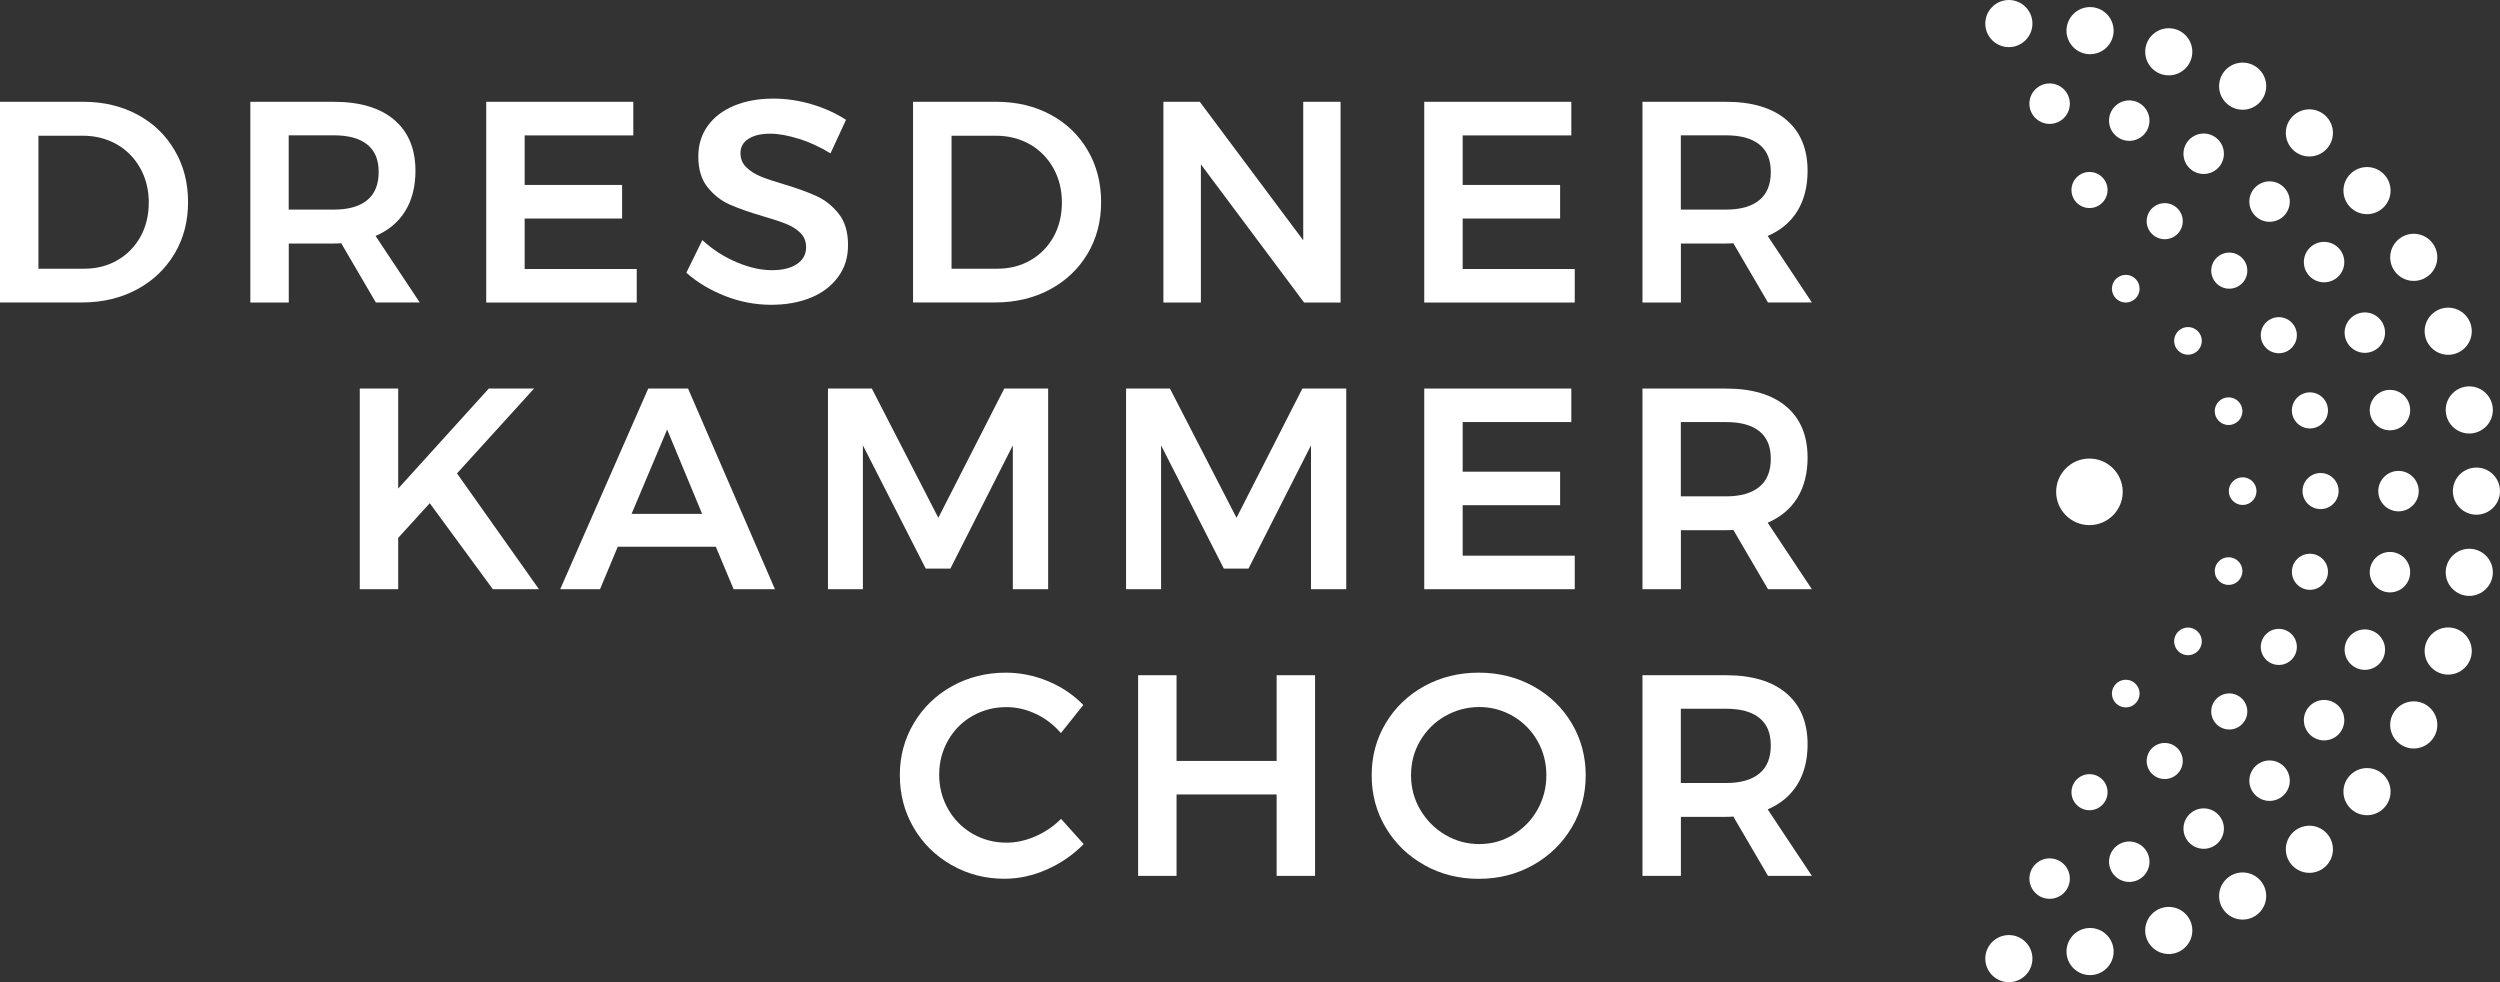
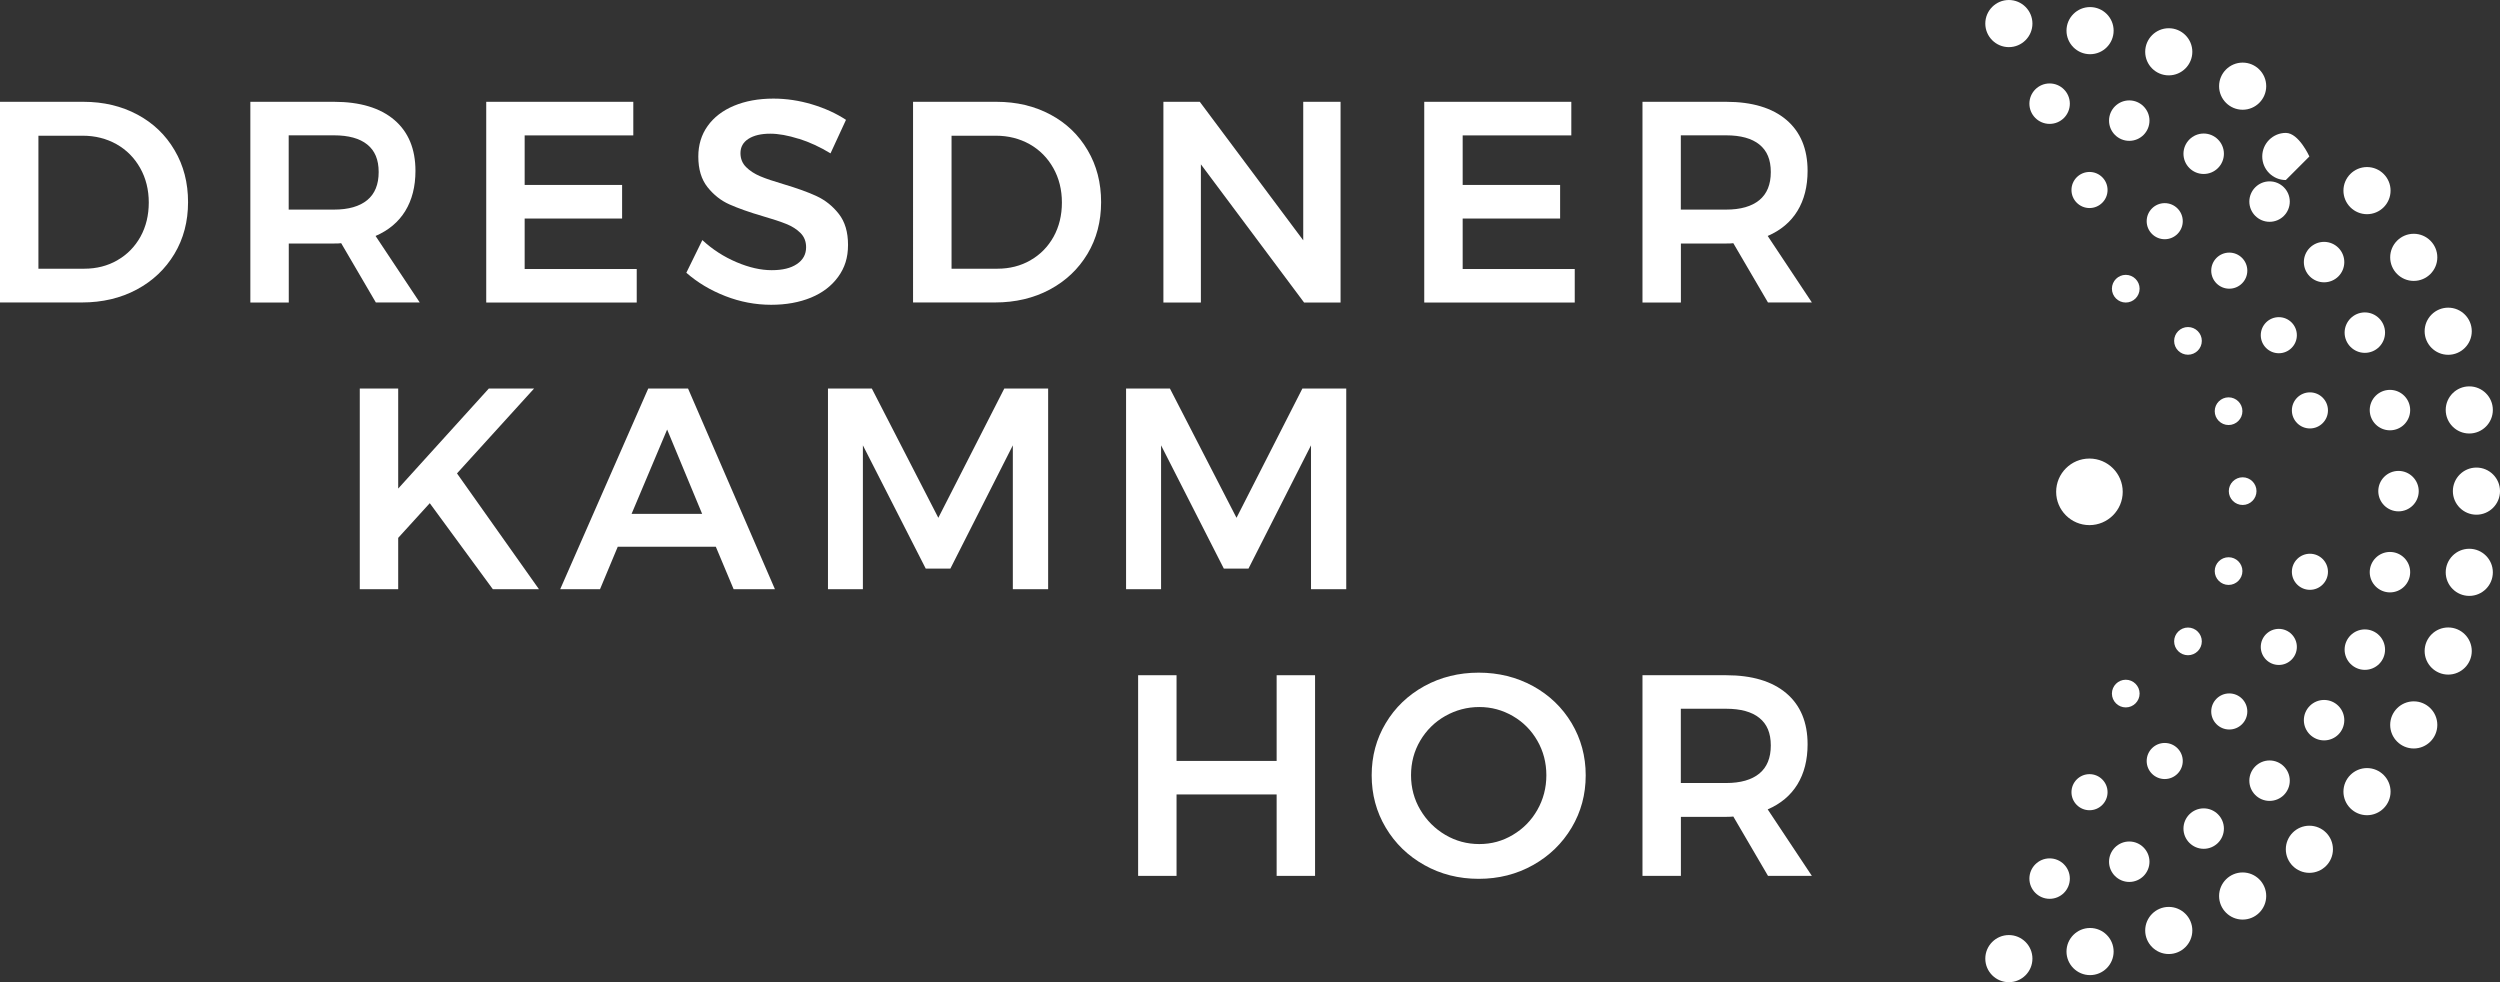
<svg xmlns="http://www.w3.org/2000/svg" id="Ebene_2" data-name="Ebene 2" viewBox="0 0 321.45 126.29">
  <rect x="0" y="0" width="321.45" height="126.29" fill="#333333" stroke="none" />
  <defs>
    <style>
      .cls-1 {
        fill: none;
      }

      .cls-2 {
        clip-path: url(#clippath-1);
      }

      .cls-3 {
        clip-path: url(#clippath-3);
      }

      .cls-4 {
        clip-path: url(#clippath-4);
      }

      .cls-5 {
        clip-path: url(#clippath-2);
      }

      .cls-6 {
        fill: #fff;
      }

      .cls-7 {
        clip-path: url(#clippath);
      }
    </style>
    <clipPath id="clippath">
      <rect class="cls-1" width="321.45" height="126.29" />
    </clipPath>
    <clipPath id="clippath-1">
      <rect class="cls-1" width="321.45" height="126.29" />
    </clipPath>
    <clipPath id="clippath-2">
      <rect class="cls-1" width="321.45" height="126.29" />
    </clipPath>
    <clipPath id="clippath-3">
-       <rect class="cls-1" width="321.45" height="126.29" />
-     </clipPath>
+       </clipPath>
    <clipPath id="clippath-4">
      <rect class="cls-1" width="321.45" height="126.29" />
    </clipPath>
  </defs>
  <g id="Ebene_1-2" data-name="Ebene 1">
    <g class="cls-7">
      <path class="cls-6" d="M268.66,67.52c2.36,0,4.28-1.92,4.28-4.28s-1.92-4.28-4.28-4.28-4.28,1.92-4.28,4.28,1.92,4.28,4.28,4.28" />
      <path class="cls-6" d="M288.36,64.93c.98,0,1.78-.8,1.78-1.78s-.8-1.78-1.78-1.78-1.78.8-1.78,1.78.8,1.78,1.78,1.78" />
      <path class="cls-6" d="M286.55,75.21c.98,0,1.78-.8,1.78-1.78s-.8-1.78-1.78-1.78-1.78.8-1.78,1.78.8,1.78,1.78,1.78" />
      <path class="cls-6" d="M281.33,84.25c.98,0,1.78-.8,1.78-1.78s-.8-1.78-1.78-1.78-1.78.8-1.78,1.78.8,1.78,1.78,1.78" />
      <path class="cls-6" d="M273.33,90.96c.98,0,1.78-.8,1.78-1.78s-.8-1.78-1.78-1.78-1.78.8-1.78,1.78.8,1.78,1.78,1.78" />
      <path class="cls-6" d="M273.33,38.9c.98,0,1.78-.8,1.78-1.78s-.8-1.78-1.78-1.78-1.78.8-1.78,1.78.8,1.78,1.78,1.78" />
      <path class="cls-6" d="M281.33,45.61c.98,0,1.78-.8,1.78-1.78s-.8-1.78-1.78-1.78-1.78.8-1.78,1.78.8,1.78,1.78,1.78" />
      <path class="cls-6" d="M286.55,54.65c.98,0,1.78-.8,1.78-1.78s-.8-1.78-1.78-1.78-1.78.8-1.78,1.78.8,1.78,1.78,1.78" />
-       <path class="cls-6" d="M298.38,65.46c1.28,0,2.32-1.04,2.32-2.32s-1.04-2.32-2.32-2.32-2.32,1.04-2.32,2.32,1.04,2.32,2.32,2.32" />
      <path class="cls-6" d="M297.01,75.84c1.28,0,2.32-1.04,2.32-2.32s-1.04-2.32-2.32-2.32-2.32,1.04-2.32,2.32,1.04,2.32,2.32,2.32" />
      <path class="cls-6" d="M293.01,85.5c1.28,0,2.32-1.04,2.32-2.32s-1.04-2.32-2.32-2.32-2.32,1.04-2.32,2.32,1.04,2.32,2.32,2.32" />
      <path class="cls-6" d="M286.64,93.8c1.28,0,2.32-1.04,2.32-2.32s-1.04-2.32-2.32-2.32-2.32,1.04-2.32,2.32,1.04,2.32,2.32,2.32" />
      <path class="cls-6" d="M278.34,100.17c1.28,0,2.32-1.04,2.32-2.32s-1.04-2.32-2.32-2.32-2.32,1.04-2.32,2.32,1.04,2.32,2.32,2.32" />
      <path class="cls-6" d="M268.67,104.18c1.28,0,2.32-1.04,2.32-2.32s-1.04-2.32-2.32-2.32-2.32,1.04-2.32,2.32,1.04,2.32,2.32,2.32" />
      <path class="cls-6" d="M268.67,26.75c1.28,0,2.32-1.04,2.32-2.32s-1.04-2.32-2.32-2.32-2.32,1.04-2.32,2.32,1.04,2.32,2.32,2.32" />
      <path class="cls-6" d="M278.34,30.76c1.28,0,2.32-1.04,2.32-2.32s-1.04-2.32-2.32-2.32-2.32,1.04-2.32,2.32,1.04,2.32,2.32,2.32" />
      <path class="cls-6" d="M286.64,37.12c1.28,0,2.32-1.04,2.32-2.32s-1.04-2.32-2.32-2.32-2.32,1.04-2.32,2.32,1.04,2.32,2.32,2.32" />
      <path class="cls-6" d="M293.01,45.42c1.28,0,2.32-1.04,2.32-2.32s-1.04-2.32-2.32-2.32-2.32,1.04-2.32,2.32,1.04,2.32,2.32,2.32" />
      <path class="cls-6" d="M297.01,55.09c1.28,0,2.32-1.04,2.32-2.32s-1.04-2.32-2.32-2.32-2.32,1.04-2.32,2.32,1.04,2.32,2.32,2.32" />
      <path class="cls-6" d="M308.4,65.75c1.44,0,2.6-1.17,2.6-2.6s-1.17-2.6-2.6-2.6-2.6,1.16-2.6,2.6,1.17,2.6,2.6,2.6" />
      <path class="cls-6" d="M307.3,76.17c1.44,0,2.6-1.16,2.6-2.6s-1.17-2.6-2.6-2.6-2.6,1.17-2.6,2.6,1.17,2.6,2.6,2.6" />
      <path class="cls-6" d="M304.07,86.13c1.44,0,2.6-1.16,2.6-2.6s-1.17-2.6-2.6-2.6-2.6,1.17-2.6,2.6,1.17,2.6,2.6,2.6" />
      <path class="cls-6" d="M298.83,95.2c1.44,0,2.6-1.16,2.6-2.6s-1.17-2.6-2.6-2.6-2.6,1.17-2.6,2.6,1.17,2.6,2.6,2.6" />
      <path class="cls-6" d="M291.82,102.98c1.44,0,2.6-1.16,2.6-2.6s-1.17-2.6-2.6-2.6-2.6,1.17-2.6,2.6,1.16,2.6,2.6,2.6" />
      <path class="cls-6" d="M283.35,109.14c1.44,0,2.6-1.17,2.6-2.6s-1.17-2.6-2.6-2.6-2.6,1.17-2.6,2.6,1.17,2.6,2.6,2.6" />
      <path class="cls-6" d="M273.78,113.4c1.44,0,2.6-1.17,2.6-2.6s-1.17-2.6-2.6-2.6-2.6,1.17-2.6,2.6,1.17,2.6,2.6,2.6" />
      <path class="cls-6" d="M263.54,115.57c1.44,0,2.6-1.16,2.6-2.6s-1.17-2.6-2.6-2.6-2.6,1.17-2.6,2.6,1.17,2.6,2.6,2.6" />
      <path class="cls-6" d="M263.54,15.93c1.44,0,2.6-1.16,2.6-2.6s-1.17-2.6-2.6-2.6-2.6,1.16-2.6,2.6,1.17,2.6,2.6,2.6" />
      <path class="cls-6" d="M273.78,18.11c1.44,0,2.6-1.17,2.6-2.6s-1.17-2.6-2.6-2.6-2.6,1.16-2.6,2.6,1.17,2.6,2.6,2.6" />
      <path class="cls-6" d="M283.35,22.37c1.44,0,2.6-1.17,2.6-2.6s-1.17-2.6-2.6-2.6-2.6,1.17-2.6,2.6,1.16,2.6,2.6,2.6" />
      <path class="cls-6" d="M291.82,28.52c1.44,0,2.6-1.16,2.6-2.6s-1.17-2.6-2.6-2.6-2.6,1.17-2.6,2.6,1.17,2.6,2.6,2.6" />
      <path class="cls-6" d="M298.83,36.3c1.44,0,2.6-1.16,2.6-2.6s-1.17-2.6-2.6-2.6-2.6,1.16-2.6,2.6,1.17,2.6,2.6,2.6" />
      <path class="cls-6" d="M304.07,45.37c1.44,0,2.6-1.17,2.6-2.6s-1.17-2.6-2.6-2.6-2.6,1.17-2.6,2.6,1.17,2.6,2.6,2.6" />
      <path class="cls-6" d="M307.3,55.33c1.44,0,2.6-1.16,2.6-2.6s-1.17-2.6-2.6-2.6-2.6,1.16-2.6,2.6,1.17,2.6,2.6,2.6" />
      <path class="cls-6" d="M318.42,66.18c1.67,0,3.03-1.36,3.03-3.03s-1.36-3.03-3.03-3.03-3.03,1.36-3.03,3.03,1.36,3.03,3.03,3.03" />
      <path class="cls-6" d="M317.5,76.62c1.67,0,3.03-1.36,3.03-3.03s-1.36-3.03-3.03-3.03-3.03,1.36-3.03,3.03,1.36,3.03,3.03,3.03" />
      <path class="cls-6" d="M314.79,86.74c1.67,0,3.03-1.36,3.03-3.03s-1.36-3.03-3.03-3.03-3.03,1.36-3.03,3.03,1.36,3.03,3.03,3.03" />
      <path class="cls-6" d="M310.36,96.24c1.67,0,3.03-1.36,3.03-3.03s-1.36-3.03-3.03-3.03-3.03,1.36-3.03,3.03,1.36,3.03,3.03,3.03" />
      <path class="cls-6" d="M304.35,104.82c1.67,0,3.03-1.36,3.03-3.03s-1.36-3.03-3.03-3.03-3.03,1.36-3.03,3.03,1.36,3.03,3.03,3.03" />
      <path class="cls-6" d="M296.94,112.23c1.67,0,3.03-1.35,3.03-3.03s-1.36-3.03-3.03-3.03-3.03,1.36-3.03,3.03,1.36,3.03,3.03,3.03" />
      <path class="cls-6" d="M288.36,118.24c1.67,0,3.03-1.36,3.03-3.03s-1.36-3.03-3.03-3.03-3.03,1.36-3.03,3.03,1.36,3.03,3.03,3.03" />
      <path class="cls-6" d="M278.86,122.67c1.67,0,3.03-1.36,3.03-3.03s-1.36-3.03-3.03-3.03-3.03,1.36-3.03,3.03,1.36,3.03,3.03,3.03" />
      <path class="cls-6" d="M268.74,125.38c1.67,0,3.03-1.36,3.03-3.03s-1.36-3.03-3.03-3.03-3.03,1.36-3.03,3.03,1.36,3.03,3.03,3.03" />
      <path class="cls-6" d="M258.3,126.29c1.67,0,3.03-1.36,3.03-3.03s-1.36-3.03-3.03-3.03-3.03,1.36-3.03,3.03,1.36,3.03,3.03,3.03" />
      <path class="cls-6" d="M258.3,6.06c1.67,0,3.03-1.36,3.03-3.03S259.97,0,258.3,0s-3.03,1.36-3.03,3.03,1.36,3.03,3.03,3.03" />
      <path class="cls-6" d="M268.74,6.97c1.68,0,3.03-1.36,3.03-3.03s-1.36-3.03-3.03-3.03-3.03,1.36-3.03,3.03,1.36,3.03,3.03,3.03" />
      <path class="cls-6" d="M278.86,9.69c1.67,0,3.03-1.36,3.03-3.03s-1.36-3.03-3.03-3.03-3.03,1.36-3.03,3.03,1.35,3.03,3.03,3.03" />
      <path class="cls-6" d="M288.36,14.11c1.67,0,3.03-1.36,3.03-3.03s-1.36-3.03-3.03-3.03-3.03,1.36-3.03,3.03,1.36,3.03,3.03,3.03" />
-       <path class="cls-6" d="M296.94,20.12c1.67,0,3.03-1.36,3.03-3.03s-1.36-3.03-3.03-3.03-3.03,1.36-3.03,3.03,1.36,3.03,3.03,3.03" />
+       <path class="cls-6" d="M296.94,20.12s-1.36-3.03-3.03-3.03-3.03,1.36-3.03,3.03,1.36,3.03,3.03,3.03" />
      <path class="cls-6" d="M304.35,27.54c1.67,0,3.03-1.36,3.03-3.03s-1.36-3.03-3.03-3.03-3.03,1.36-3.03,3.03,1.36,3.03,3.03,3.03" />
      <path class="cls-6" d="M310.36,36.12c1.67,0,3.03-1.36,3.03-3.03s-1.36-3.03-3.03-3.03-3.03,1.36-3.03,3.03,1.36,3.03,3.03,3.03" />
      <path class="cls-6" d="M314.79,45.62c1.67,0,3.03-1.36,3.03-3.03s-1.36-3.03-3.03-3.03-3.03,1.36-3.03,3.03,1.36,3.03,3.03,3.03" />
      <path class="cls-6" d="M317.5,55.74c1.67,0,3.03-1.36,3.03-3.03s-1.36-3.03-3.03-3.03-3.03,1.36-3.03,3.03,1.36,3.03,3.03,3.03" />
      <path class="cls-6" d="M15.09,33.46c1.26-.72,2.25-1.73,2.97-3.02.71-1.29,1.07-2.76,1.07-4.4s-.37-3.13-1.11-4.44c-.74-1.31-1.75-2.33-3.04-3.06-1.29-.72-2.74-1.09-4.33-1.09h-5.71v17.1h5.9c1.57,0,2.99-.36,4.26-1.09M17.66,14.73c2.04,1.09,3.64,2.62,4.79,4.59,1.16,1.96,1.73,4.19,1.73,6.67s-.58,4.7-1.75,6.65c-1.17,1.95-2.78,3.48-4.85,4.59-2.06,1.1-4.41,1.66-7.04,1.66H0V13.09h10.73c2.58,0,4.89.55,6.93,1.64" />
      <path class="cls-6" d="M37.12,26.95h5.82c1.87,0,3.29-.41,4.28-1.22.98-.81,1.47-2.01,1.47-3.61s-.49-2.75-1.47-3.54c-.98-.79-2.41-1.18-4.28-1.18h-5.82v9.55ZM48.33,38.9l-4.46-7.63c-.2.03-.5.04-.92.04h-5.82v7.59h-4.94V13.09h10.76c3.34,0,5.92.78,7.74,2.32,1.82,1.55,2.73,3.74,2.73,6.56,0,2.01-.44,3.74-1.31,5.16-.87,1.42-2.15,2.49-3.82,3.21l5.68,8.55h-5.64Z" />
    </g>
    <polygon class="cls-6" points="62.52 13.09 81.43 13.09 81.43 17.41 67.46 17.41 67.46 23.78 79.99 23.78 79.99 28.1 67.46 28.1 67.46 34.59 81.87 34.59 81.87 38.9 62.52 38.9 62.52 13.09" />
    <g class="cls-2">
      <path class="cls-6" d="M102.71,17.85c-1.39-.44-2.61-.66-3.67-.66-1.18,0-2.11.22-2.8.66-.69.44-1.03,1.06-1.03,1.84,0,.71.24,1.31.72,1.79.48.48,1.08.87,1.81,1.18.72.31,1.71.64,2.97,1.01,1.74.52,3.18,1.03,4.29,1.55,1.12.52,2.07,1.28,2.86,2.29.79,1.01,1.18,2.33,1.18,3.98s-.42,2.94-1.27,4.11c-.85,1.17-2.02,2.06-3.5,2.67-1.49.61-3.19.92-5.11.92-2.01,0-3.98-.37-5.9-1.12-1.92-.75-3.59-1.75-5.01-3l2.06-4.2c1.3,1.21,2.77,2.15,4.39,2.84,1.62.69,3.13,1.03,4.53,1.03s2.46-.26,3.24-.79c.79-.53,1.18-1.25,1.18-2.16,0-.74-.24-1.35-.72-1.83s-1.09-.87-1.82-1.16c-.74-.3-1.75-.63-3.02-1-1.75-.51-3.17-1.02-4.28-1.51-1.11-.49-2.05-1.24-2.84-2.23-.79-1-1.18-2.3-1.18-3.93,0-1.5.4-2.81,1.2-3.93.8-1.12,1.93-1.99,3.39-2.6,1.46-.61,3.15-.92,5.07-.92,1.67,0,3.32.25,4.96.74,1.63.49,3.09,1.15,4.37,1.99l-1.99,4.31c-1.33-.81-2.69-1.44-4.07-1.88" />
      <path class="cls-6" d="M132.5,33.46c1.26-.72,2.25-1.73,2.97-3.02.71-1.29,1.07-2.76,1.07-4.4s-.37-3.13-1.11-4.44c-.74-1.31-1.75-2.33-3.04-3.06-1.29-.72-2.74-1.09-4.33-1.09h-5.71v17.1h5.9c1.57,0,2.99-.36,4.26-1.09M135.06,14.73c2.04,1.09,3.64,2.62,4.79,4.59,1.16,1.96,1.73,4.19,1.73,6.67s-.58,4.7-1.75,6.65c-1.17,1.95-2.78,3.48-4.85,4.59-2.06,1.1-4.41,1.66-7.04,1.66h-10.54V13.09h10.73c2.58,0,4.89.55,6.93,1.64" />
    </g>
    <polygon class="cls-6" points="167.57 13.09 172.37 13.09 172.37 38.9 167.68 38.9 154.41 21.13 154.41 38.9 149.59 38.9 149.59 13.09 154.27 13.09 167.57 30.9 167.57 13.09" />
    <polygon class="cls-6" points="183.13 13.09 202.04 13.09 202.04 17.41 188.07 17.41 188.07 23.78 200.6 23.78 200.6 28.1 188.07 28.1 188.07 34.59 202.48 34.59 202.48 38.9 183.13 38.9 183.13 13.09" />
    <g class="cls-5">
      <path class="cls-6" d="M216.12,26.95h5.82c1.87,0,3.29-.41,4.28-1.22.98-.81,1.47-2.01,1.47-3.61s-.49-2.75-1.47-3.54c-.98-.79-2.41-1.18-4.28-1.18h-5.82v9.55ZM227.33,38.9l-4.46-7.63c-.2.03-.5.04-.92.04h-5.82v7.59h-4.94V13.09h10.76c3.34,0,5.92.78,7.74,2.32,1.82,1.55,2.73,3.74,2.73,6.56,0,2.01-.44,3.74-1.31,5.16-.87,1.42-2.15,2.49-3.82,3.21l5.68,8.55h-5.64Z" />
    </g>
    <polygon class="cls-6" points="69.3 75.76 63.37 75.76 55.26 64.7 51.2 69.16 51.2 75.76 46.26 75.76 46.26 49.96 51.2 49.96 51.2 62.82 62.85 49.96 68.67 49.96 58.76 60.87 69.3 75.76" />
    <path class="cls-6" d="M81.21,66.07h9.07l-4.5-10.84-4.57,10.84ZM94.33,75.76l-2.29-5.46h-12.61l-2.28,5.46h-5.12l11.32-25.8h5.12l11.17,25.8h-5.31Z" />
    <polygon class="cls-6" points="106.46 49.96 112.1 49.96 120.65 66.58 129.13 49.96 134.77 49.96 134.77 75.76 130.23 75.76 130.23 57.26 122.2 73.11 119.03 73.11 110.95 57.26 110.95 75.76 106.46 75.76 106.46 49.96" />
    <polygon class="cls-6" points="144.79 49.96 150.43 49.96 158.99 66.58 167.46 49.96 173.1 49.96 173.1 75.76 168.57 75.76 168.57 57.26 160.53 73.11 157.36 73.11 149.29 57.26 149.29 75.76 144.79 75.76 144.79 49.96" />
-     <polygon class="cls-6" points="183.13 49.96 202.04 49.96 202.04 54.27 188.07 54.27 188.07 60.65 200.6 60.65 200.6 64.96 188.07 64.96 188.07 71.45 202.48 71.45 202.48 75.76 183.13 75.76 183.13 49.96" />
    <g class="cls-3">
      <path class="cls-6" d="M216.12,63.82h5.82c1.87,0,3.29-.41,4.28-1.22.98-.81,1.47-2.01,1.47-3.61s-.49-2.75-1.47-3.54c-.98-.79-2.41-1.18-4.28-1.18h-5.82v9.55ZM227.33,75.76l-4.46-7.63c-.2.02-.5.04-.92.04h-5.82v7.59h-4.94v-25.8h10.76c3.34,0,5.92.78,7.74,2.32,1.82,1.55,2.73,3.74,2.73,6.56,0,2.01-.44,3.73-1.31,5.16-.87,1.42-2.15,2.49-3.82,3.21l5.68,8.55h-5.64Z" />
      <path class="cls-6" d="M133.2,91.8c-1.24-.59-2.5-.88-3.78-.88-1.6,0-3.06.38-4.39,1.14-1.33.76-2.37,1.81-3.13,3.15-.76,1.34-1.14,2.81-1.14,4.4s.38,3.07,1.14,4.41c.76,1.34,1.81,2.4,3.13,3.17,1.33.77,2.79,1.16,4.39,1.16,1.23,0,2.46-.27,3.71-.81,1.24-.54,2.34-1.29,3.3-2.25l2.91,3.24c-1.35,1.38-2.93,2.47-4.72,3.26-1.79.8-3.61,1.2-5.46,1.2-2.48,0-4.75-.59-6.82-1.77-2.06-1.18-3.69-2.78-4.87-4.81-1.18-2.03-1.77-4.27-1.77-6.73s.6-4.69,1.81-6.71c1.2-2.01,2.84-3.6,4.92-4.75,2.08-1.15,4.38-1.73,6.91-1.73,1.84,0,3.65.37,5.42,1.1,1.77.74,3.28,1.76,4.53,3.06l-2.88,3.61c-.91-1.06-1.98-1.88-3.22-2.47" />
    </g>
    <polygon class="cls-6" points="146.34 86.82 151.28 86.82 151.28 97.84 164.15 97.84 164.15 86.82 169.09 86.82 169.09 112.62 164.15 112.62 164.15 102.15 151.28 102.15 151.28 112.62 146.34 112.62 146.34 86.82" />
    <g class="cls-4">
      <path class="cls-6" d="M185.82,92.07c-1.35.77-2.42,1.83-3.21,3.17-.79,1.34-1.18,2.82-1.18,4.44s.4,3.11,1.2,4.46c.8,1.35,1.87,2.42,3.21,3.21,1.34.79,2.8,1.18,4.37,1.18s2.99-.39,4.31-1.18c1.33-.79,2.38-1.85,3.15-3.21.77-1.35,1.16-2.84,1.16-4.46s-.39-3.1-1.16-4.44c-.77-1.34-1.82-2.4-3.15-3.17-1.33-.77-2.76-1.16-4.31-1.16s-3.03.39-4.39,1.16M197.12,88.22c2.1,1.16,3.75,2.74,4.96,4.76,1.2,2.02,1.81,4.25,1.81,6.71s-.6,4.7-1.81,6.73c-1.21,2.03-2.86,3.63-4.96,4.81-2.1,1.18-4.43,1.77-6.99,1.77s-4.89-.59-6.99-1.77c-2.1-1.18-3.75-2.78-4.96-4.81-1.21-2.03-1.81-4.27-1.81-6.73s.6-4.69,1.81-6.71c1.2-2.01,2.86-3.6,4.96-4.76,2.1-1.15,4.43-1.73,6.99-1.73s4.88.58,6.99,1.73" />
      <path class="cls-6" d="M216.12,100.68h5.82c1.87,0,3.29-.41,4.28-1.22.98-.81,1.47-2.01,1.47-3.61s-.49-2.75-1.47-3.54c-.98-.79-2.41-1.18-4.28-1.18h-5.82v9.55ZM227.33,112.62l-4.46-7.63c-.2.02-.5.04-.92.04h-5.82v7.59h-4.94v-25.8h10.76c3.34,0,5.92.78,7.74,2.32,1.82,1.55,2.73,3.74,2.73,6.56,0,2.02-.44,3.74-1.31,5.16-.87,1.42-2.15,2.49-3.82,3.21l5.68,8.55h-5.64Z" />
    </g>
  </g>
</svg>